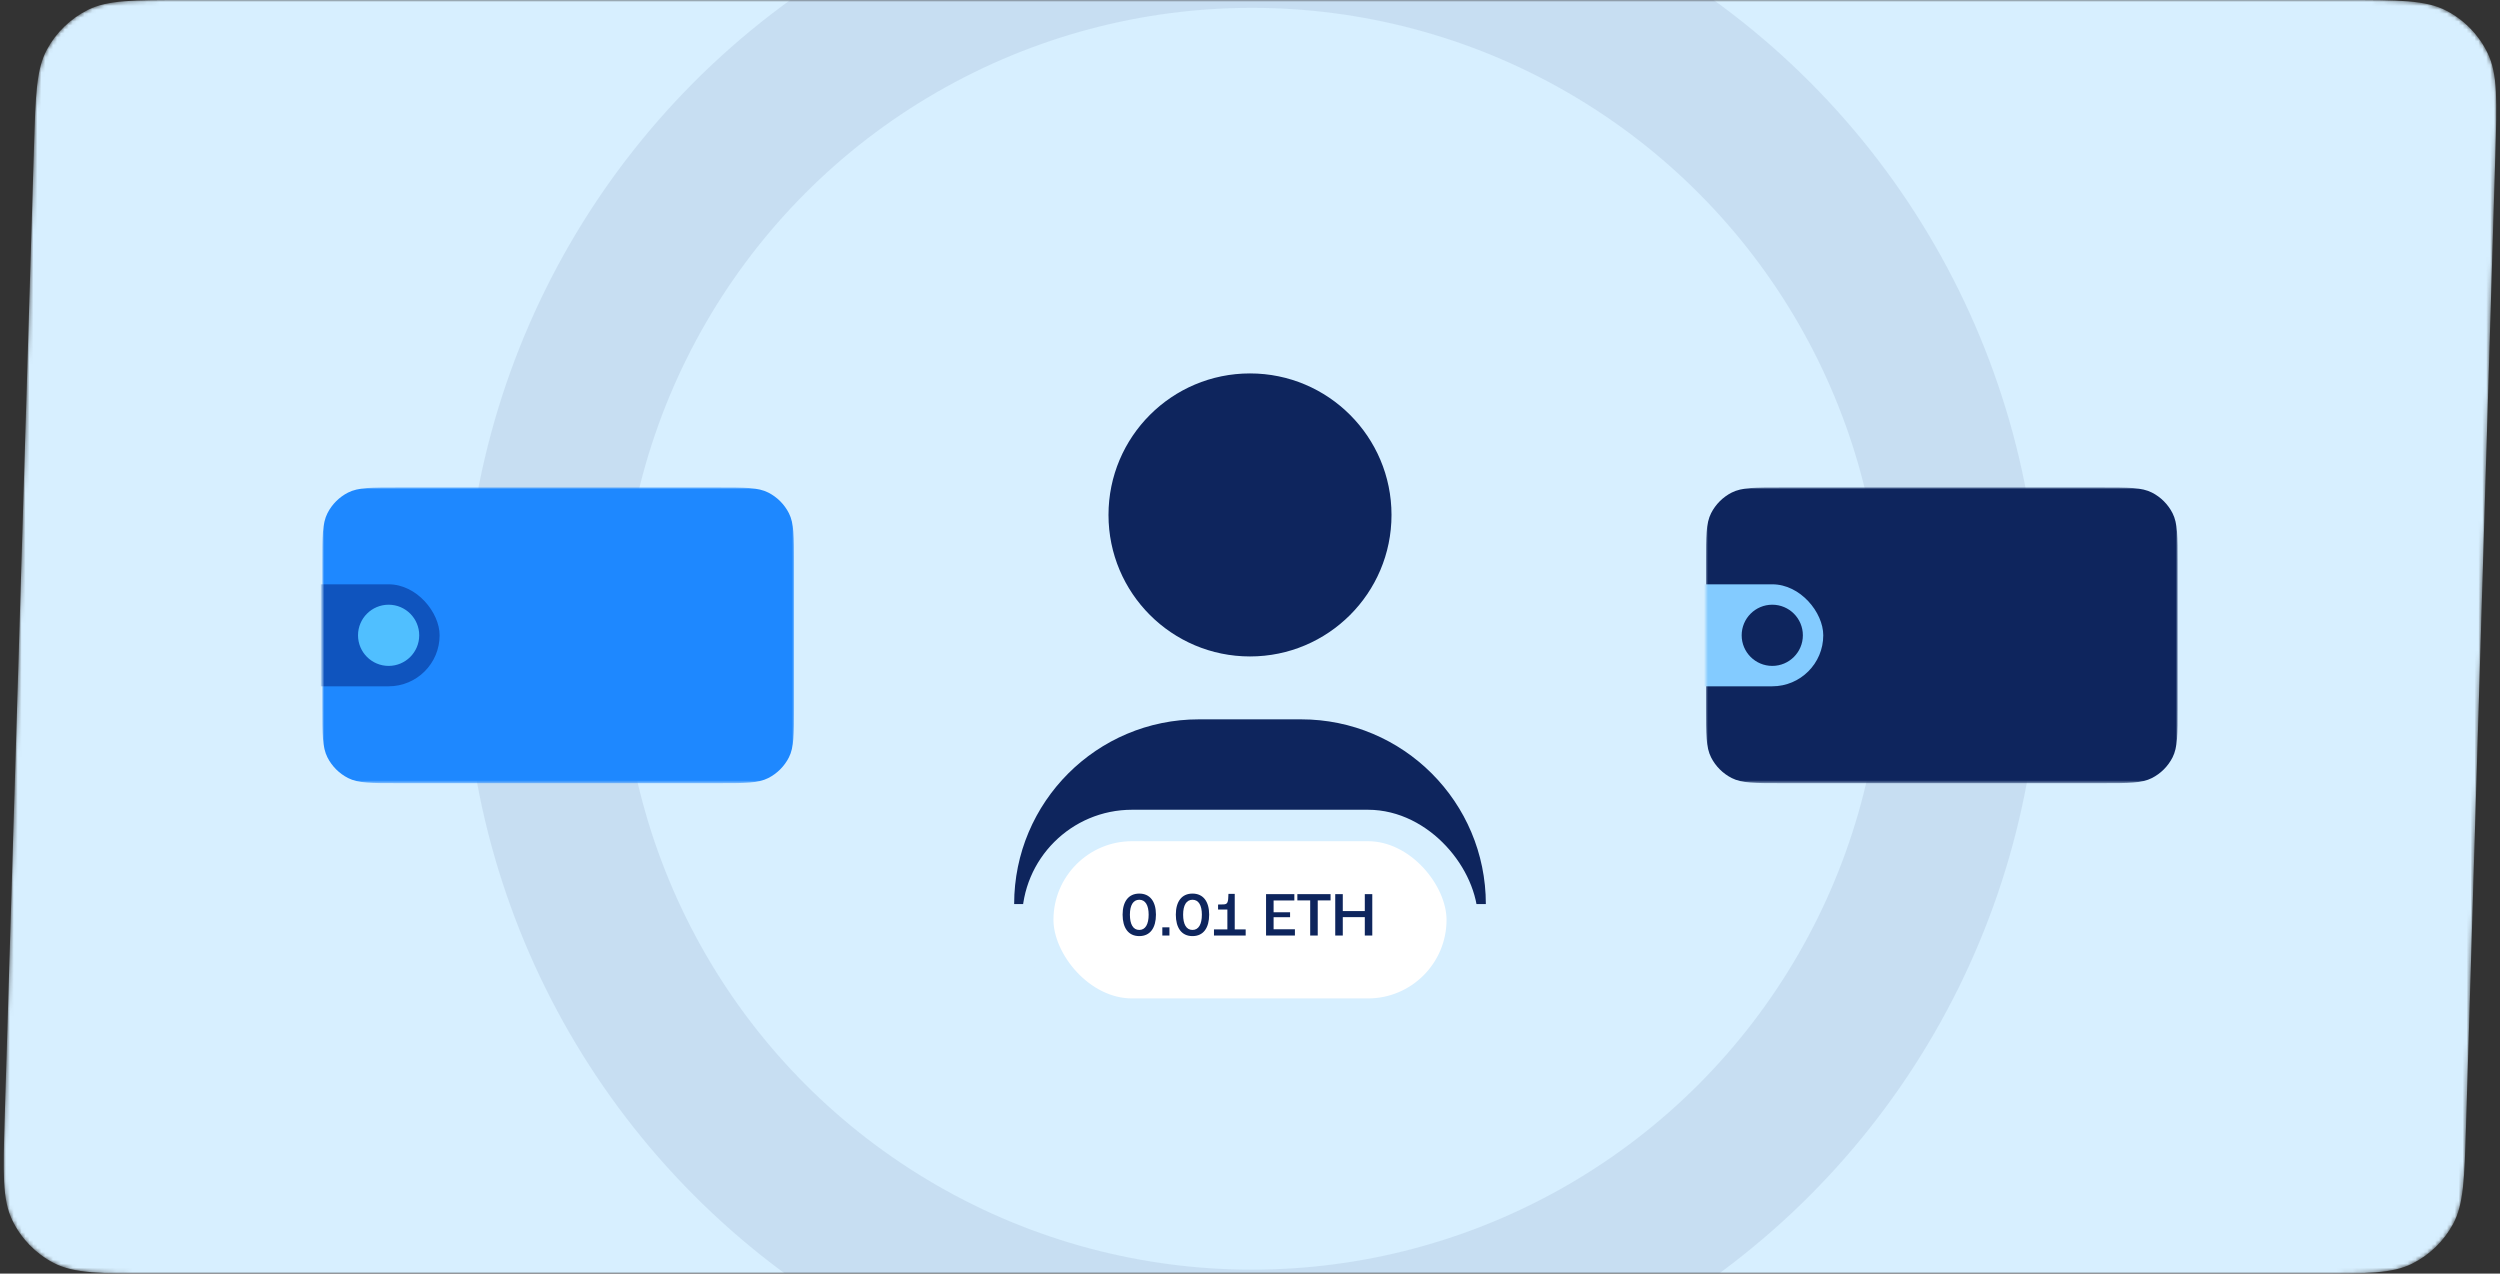
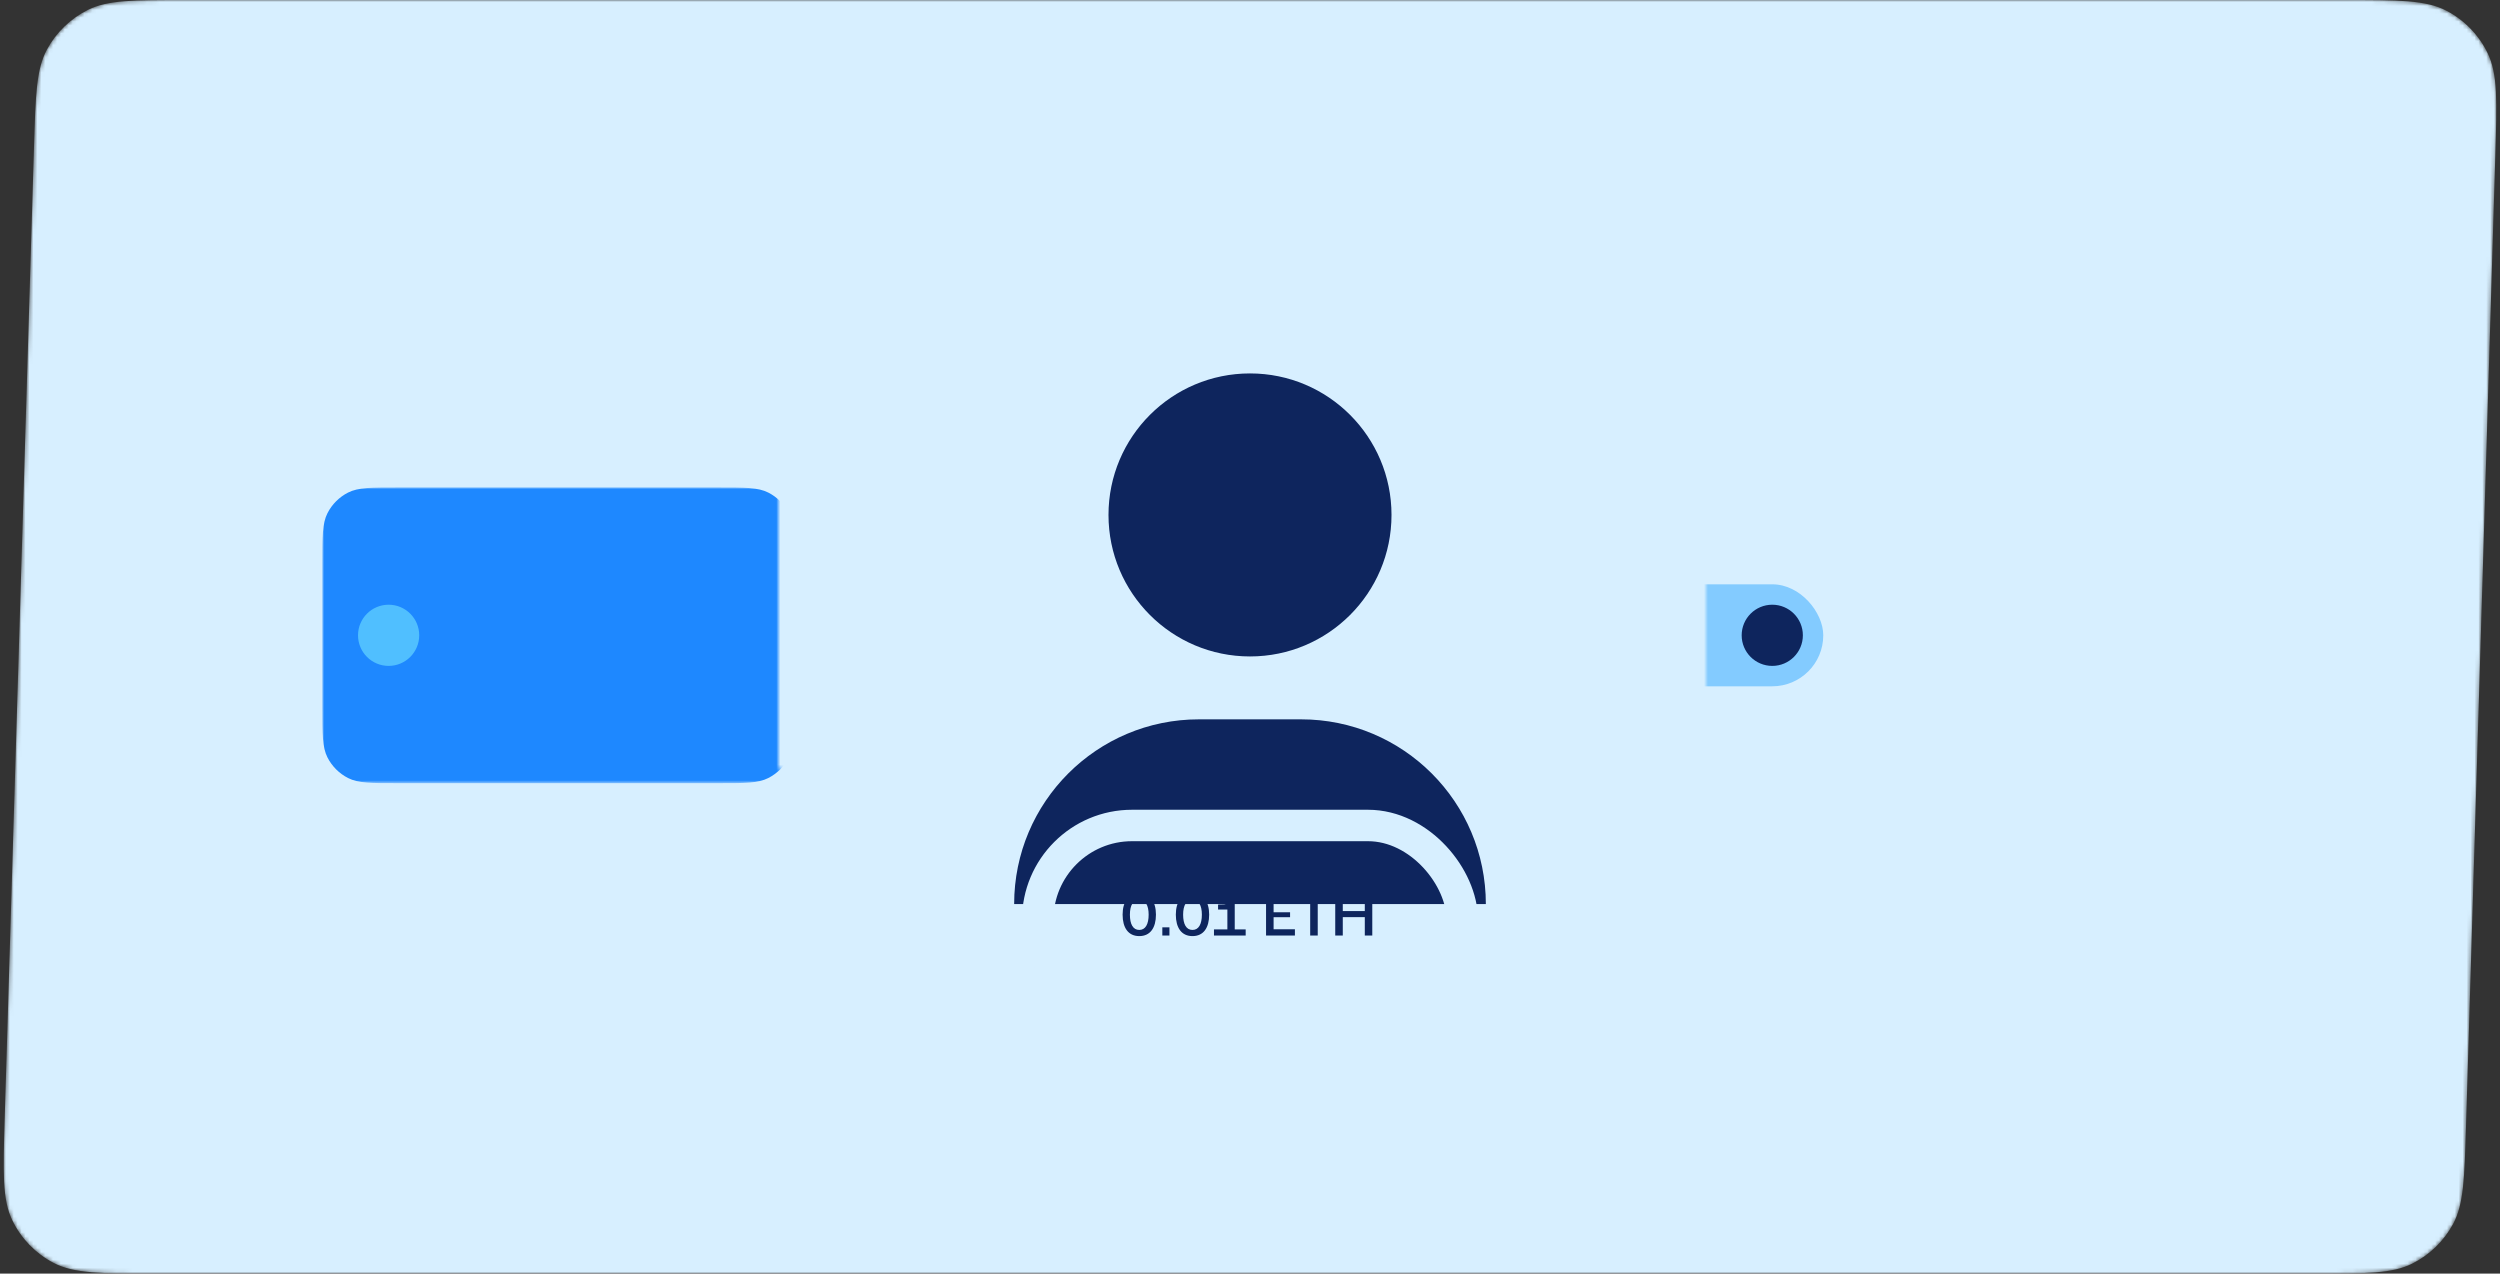
<svg xmlns="http://www.w3.org/2000/svg" width="636" height="324" viewBox="0 0 636 324" fill="none">
  <rect x="0" y="0" width="636" height="324" fill="#333333" stroke="none" />
  <mask id="mask0_2659_1722" style="mask-type:alpha" maskUnits="userSpaceOnUse" x="0" y="0" width="636" height="324">
    <path d="M8.652 37.242C9.046 24.168 9.243 17.632 11.913 12.655C14.262 8.276 17.912 4.734 22.36 2.518C27.415 0 33.955 0 47.034 0H596.424C610.236 0 617.142 0 622.354 2.715C626.936 5.103 630.626 8.906 632.874 13.558C635.431 18.85 635.223 25.752 634.807 39.558L627.348 286.758C626.954 299.832 626.757 306.368 624.087 311.345C621.738 315.724 618.088 319.266 613.64 321.482C608.585 324 602.045 324 588.966 324H39.576C25.764 324 18.858 324 13.646 321.285C9.064 318.897 5.374 315.094 3.126 310.442C0.569 305.15 0.777 298.248 1.194 284.442L8.652 37.242Z" fill="white" />
  </mask>
  <g mask="url(#mask0_2659_1722)">
    <path d="M8.652 37.242C9.046 24.168 9.243 17.632 11.913 12.655C14.262 8.276 17.912 4.734 22.36 2.518C27.415 0 33.955 0 47.034 0H596.424C610.236 0 617.142 0 622.354 2.715C626.936 5.103 630.626 8.906 632.874 13.558C635.431 18.85 635.223 25.752 634.807 39.558L627.348 286.758C626.954 299.832 626.757 306.368 624.087 311.345C621.738 315.724 618.088 319.266 613.64 321.482C608.585 324 602.045 324 588.966 324H39.576C25.764 324 18.858 324 13.646 321.285C9.064 318.897 5.374 315.094 3.126 310.442C0.569 305.15 0.777 298.248 1.194 284.442L8.652 37.242Z" fill="#D7EFFF" />
-     <circle cx="318.5" cy="162.5" r="180.5" stroke="#0E255D" stroke-opacity="0.08" stroke-width="40" />
    <mask id="mask1_2659_1722" style="mask-type:alpha" maskUnits="userSpaceOnUse" x="434" y="124" width="120" height="76">
      <path d="M434 195.243V128C434 125.791 435.791 124 438 124H550C552.209 124 554 125.791 554 128V195.243C554 197.452 552.209 199.243 550 199.243H438C435.791 199.243 434 197.452 434 195.243Z" fill="white" />
    </mask>
    <g mask="url(#mask1_2659_1722)">
-       <path d="M434 180.043V143.2C434 136.479 434 133.119 435.308 130.552C436.458 128.294 438.294 126.458 440.552 125.308C443.119 124 446.479 124 453.2 124H534.8C541.521 124 544.881 124 547.448 125.308C549.706 126.458 551.542 128.294 552.692 130.552C554 133.119 554 136.479 554 143.2V180.043C554 186.764 554 190.124 552.692 192.691C551.542 194.949 549.706 196.785 547.448 197.935C544.881 199.243 541.521 199.243 534.8 199.243H453.2C446.479 199.243 443.119 199.243 440.552 197.935C438.294 196.785 436.458 194.949 435.308 192.691C434 190.124 434 186.764 434 180.043Z" fill="#0E255D" />
      <rect x="395.081" y="148.649" width="68.757" height="25.946" rx="12.973" fill="#83CBFF" />
      <ellipse cx="450.865" cy="161.622" rx="7.784" ry="7.784" fill="#0E255D" />
    </g>
    <mask id="mask2_2659_1722" style="mask-type:alpha" maskUnits="userSpaceOnUse" x="82" y="124" width="120" height="76">
-       <path d="M82 195.243V128C82 125.791 83.791 124 86 124H198C200.209 124 202 125.791 202 128V195.243C202 197.452 200.209 199.243 198 199.243H86C83.791 199.243 82 197.452 82 195.243Z" fill="white" />
+       <path d="M82 195.243V128C82 125.791 83.791 124 86 124H198V195.243C202 197.452 200.209 199.243 198 199.243H86C83.791 199.243 82 197.452 82 195.243Z" fill="white" />
    </mask>
    <g mask="url(#mask2_2659_1722)">
      <path d="M82 180.043V143.2C82 136.479 82 133.119 83.308 130.552C84.458 128.294 86.294 126.458 88.552 125.308C91.119 124 94.479 124 101.2 124H182.8C189.521 124 192.881 124 195.448 125.308C197.706 126.458 199.542 128.294 200.692 130.552C202 133.119 202 136.479 202 143.2V180.043C202 186.764 202 190.124 200.692 192.691C199.542 194.949 197.706 196.785 195.448 197.935C192.881 199.243 189.521 199.243 182.8 199.243H101.2C94.479 199.243 91.119 199.243 88.552 197.935C86.294 196.785 84.458 194.949 83.308 192.691C82 190.124 82 186.764 82 180.043Z" fill="#1E88FF" />
-       <rect x="43.081" y="148.649" width="68.757" height="25.946" rx="12.973" fill="#0F54BE" />
      <ellipse cx="98.865" cy="161.622" rx="7.784" ry="7.784" fill="#50BFFF" />
    </g>
    <circle cx="318" cy="131" r="36" fill="#0E255D" />
    <path d="M378 230H258C258 204.043 279.043 183 305 183H331C356.957 183 378 204.043 378 230Z" fill="#0E255D" />
-     <rect x="264" y="210" width="108" height="48" rx="24" fill="white" />
    <rect x="264" y="210" width="108" height="48" rx="24" stroke="#D7EFFF" stroke-width="8" />
    <path d="M289.832 238.144C287.016 238.144 285.592 236 285.592 232.688C285.592 229.376 287.08 227.328 289.832 227.328C292.584 227.328 294.072 229.376 294.072 232.688C294.072 236 292.648 238.144 289.832 238.144ZM289.832 236.576C291.4 236.576 292.216 235.12 292.216 232.688C292.216 230.304 291.384 228.896 289.832 228.896C288.28 228.896 287.448 230.304 287.448 232.688C287.448 235.12 288.248 236.576 289.832 236.576ZM295.696 238V235.92H297.504V238H295.696ZM303.371 238.144C300.555 238.144 299.131 236 299.131 232.688C299.131 229.376 300.619 227.328 303.371 227.328C306.123 227.328 307.611 229.376 307.611 232.688C307.611 236 306.187 238.144 303.371 238.144ZM303.371 236.576C304.939 236.576 305.755 235.12 305.755 232.688C305.755 230.304 304.923 228.896 303.371 228.896C301.819 228.896 300.987 230.304 300.987 232.688C300.987 235.12 301.787 236.576 303.371 236.576ZM308.836 238V236.432H312.244V231.392H309.876V230.112L311.252 230.08C312.276 230.048 312.484 229.632 312.516 227.392H314.116V236.432H316.9V238H308.836ZM322.083 238V227.472H329.283V229.072H324.003V232.08H328.195V233.328H324.003V236.4H329.427V238H322.083ZM333.312 238V229.056H330.048V227.472H338.496V229.056H335.232V238H333.312ZM339.685 238V227.472H341.605V231.776H347.205V227.472H349.109V238H347.205V233.312H341.605V238H339.685Z" fill="#0E255D" />
  </g>
</svg>